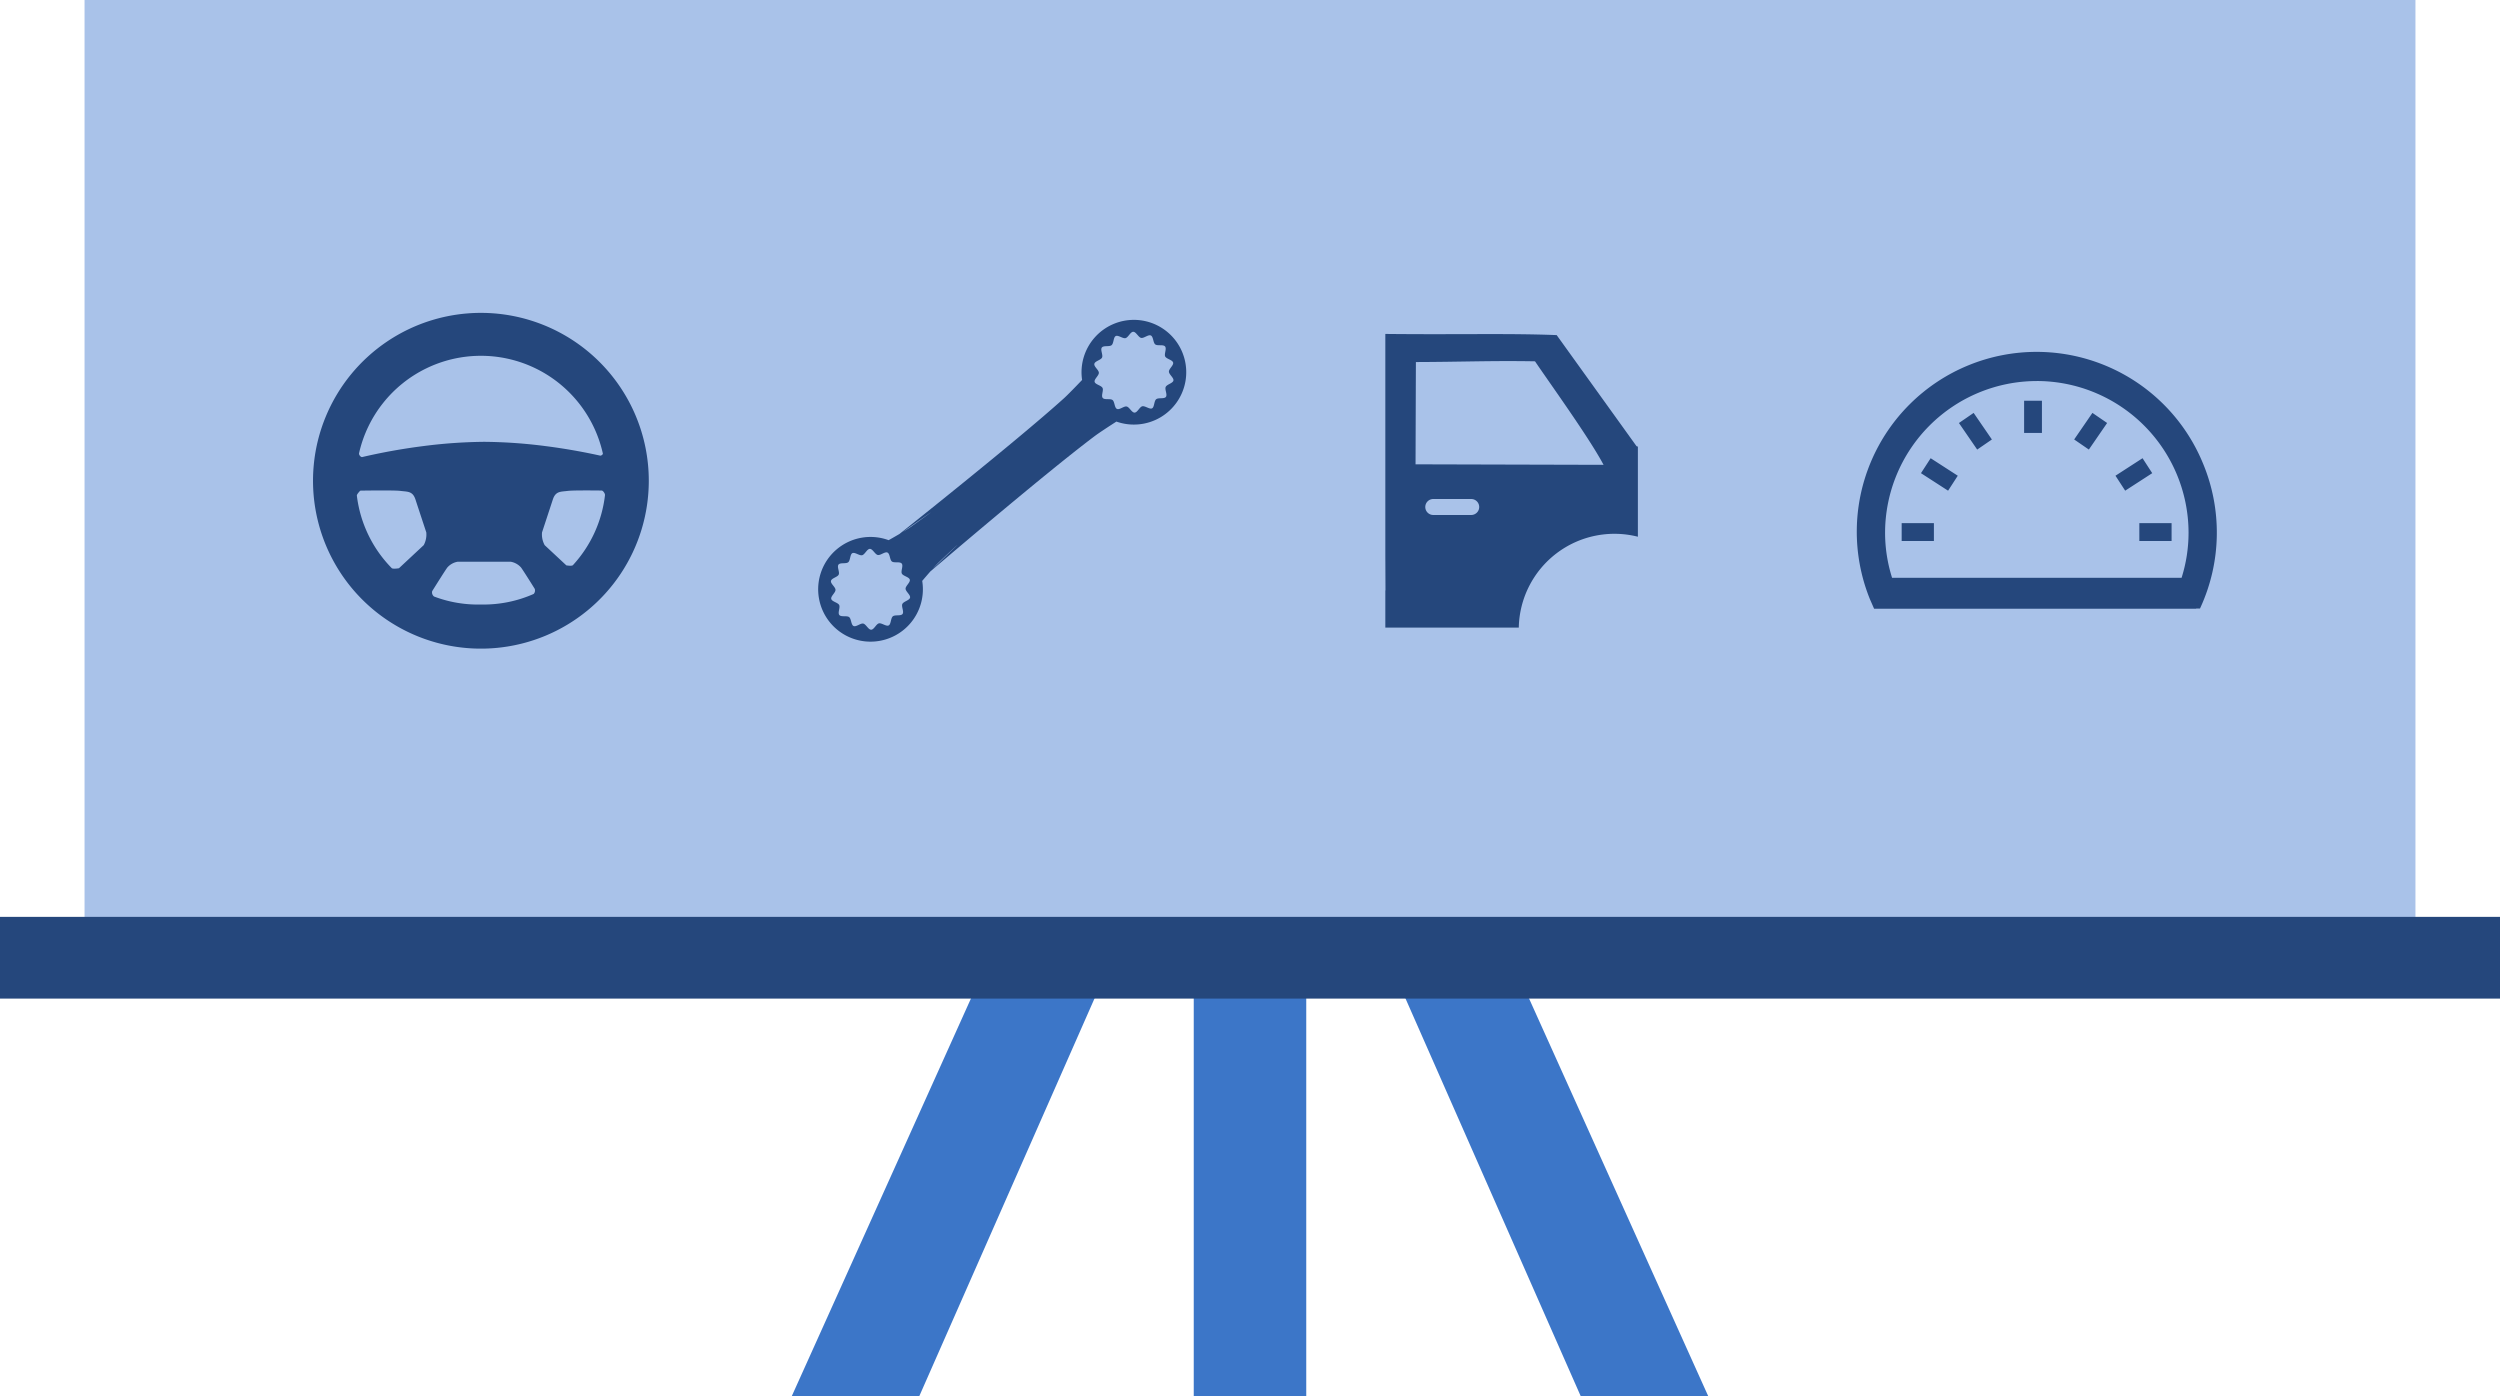
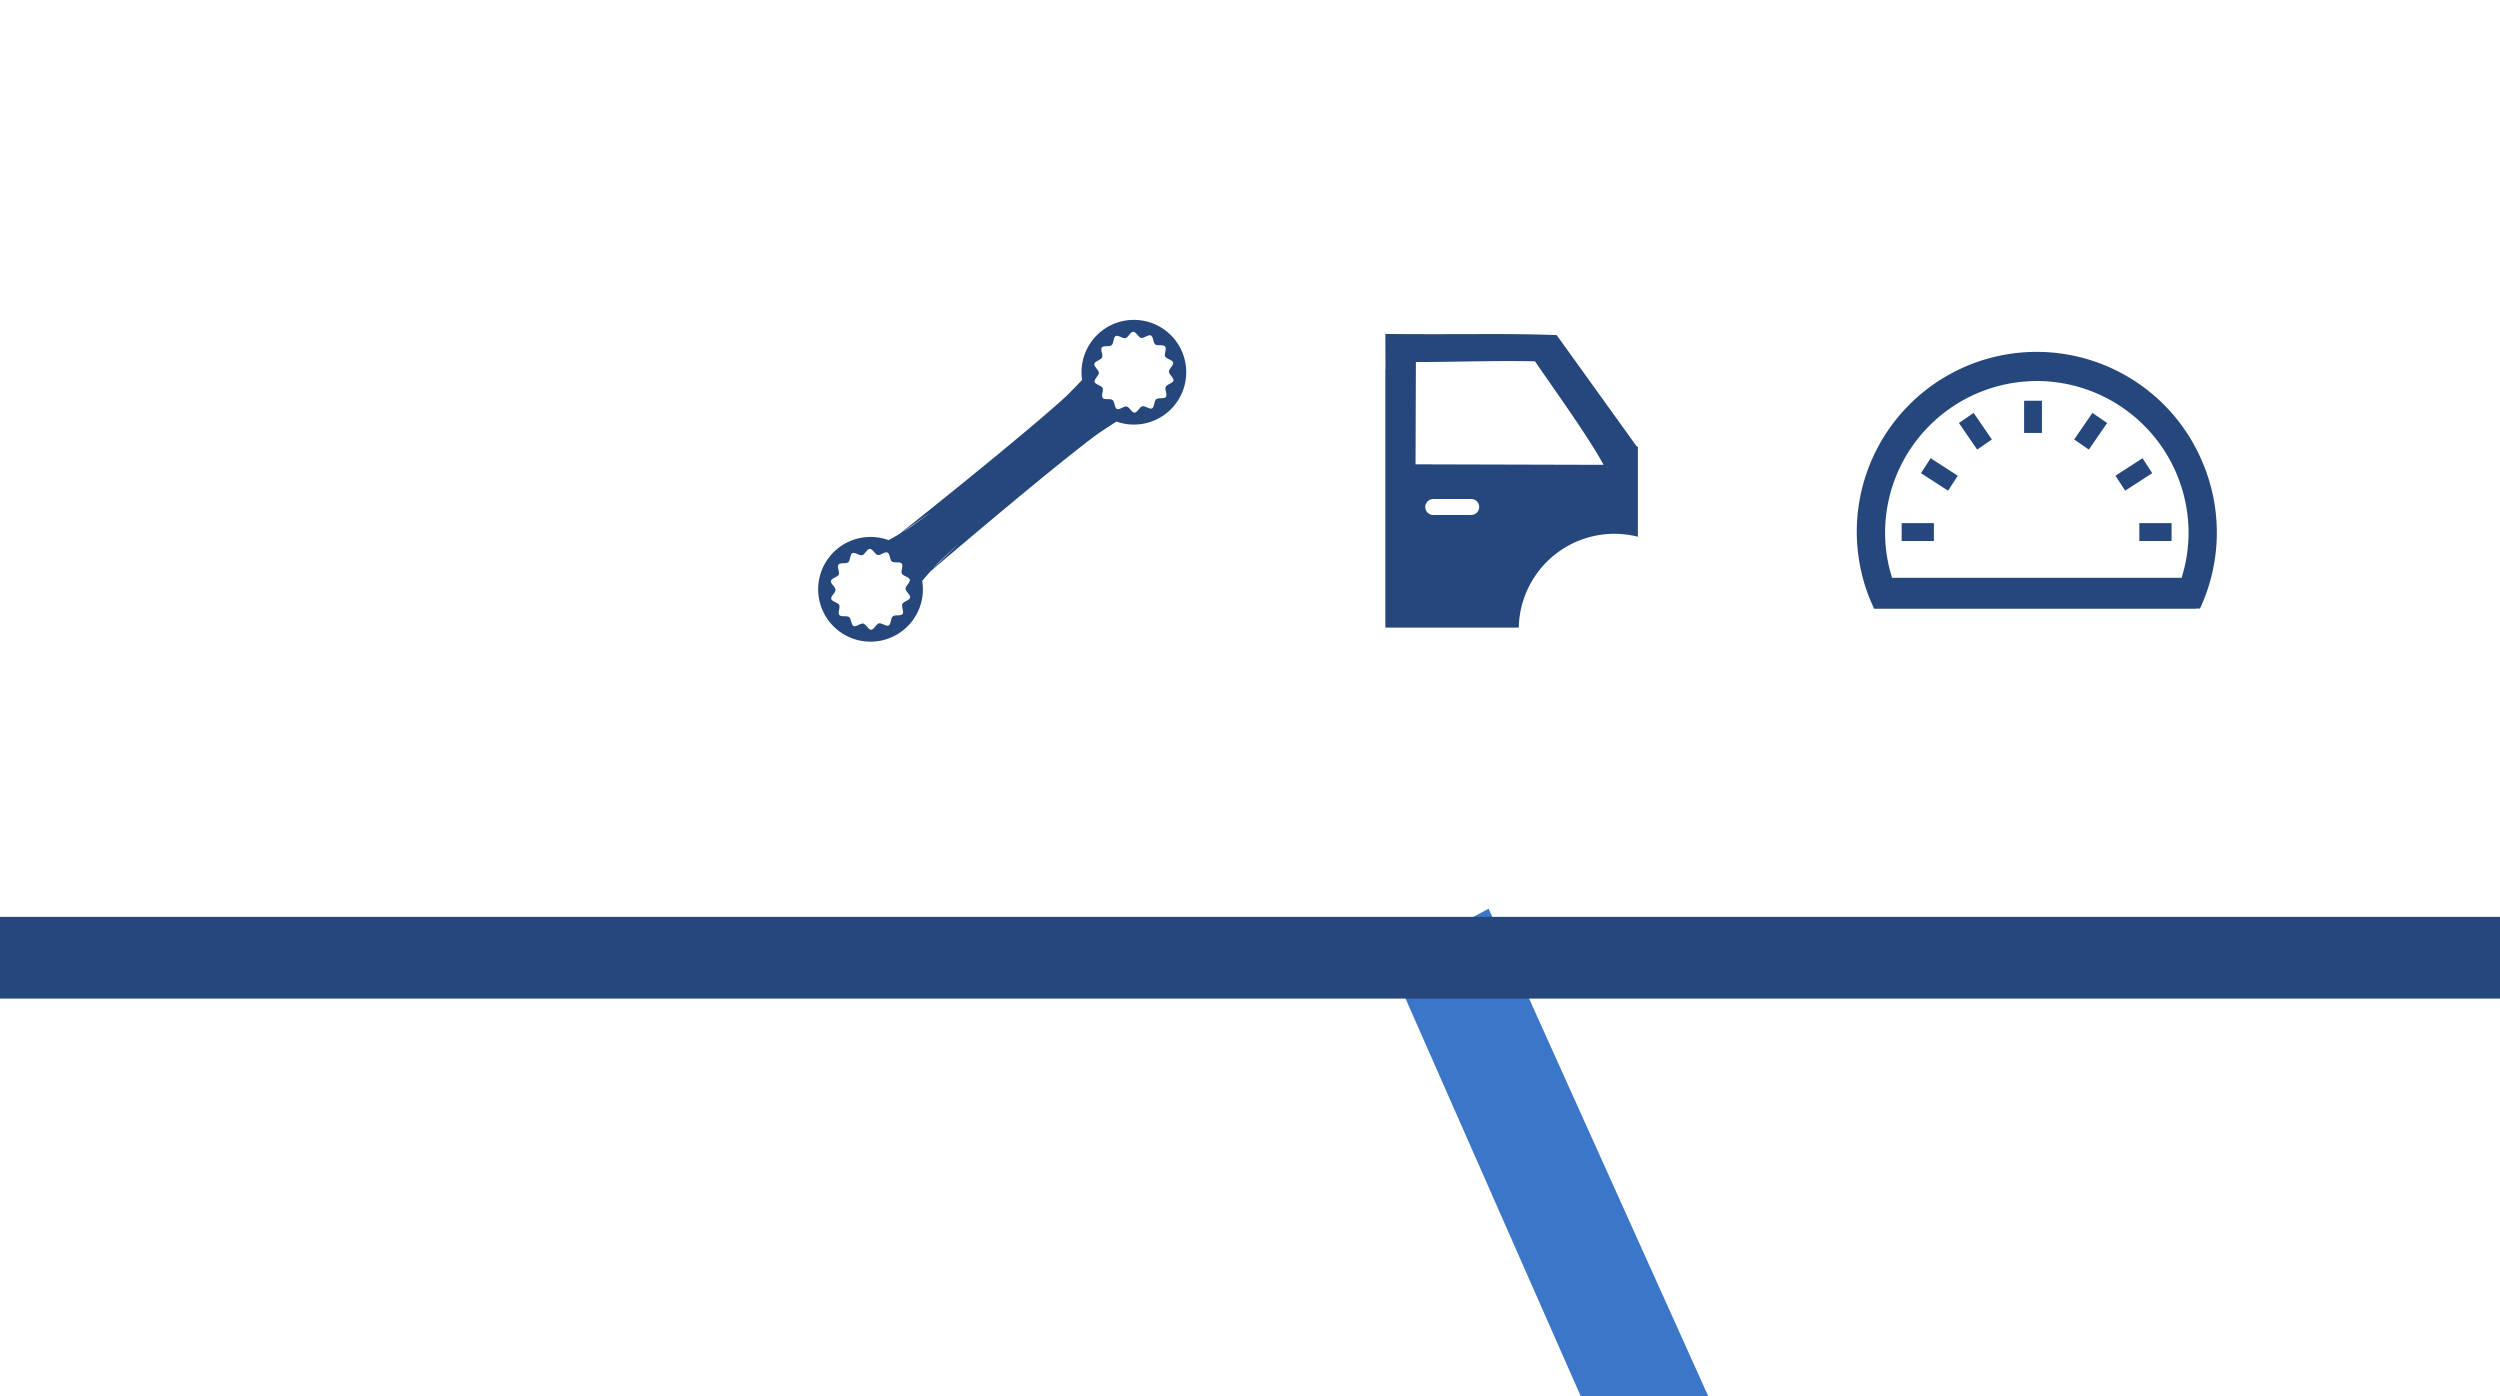
<svg xmlns="http://www.w3.org/2000/svg" width="241.805" height="135.021" viewBox="0 0 241.805 135.021">
  <defs>
    <style>.cls-1{fill:#3c76c8;}.cls-2{fill:#a9c2e9;}.cls-3{fill:#25477c;}</style>
  </defs>
  <g id="レイヤー_2" data-name="レイヤー 2">
    <g id="デザイン">
-       <rect class="cls-1" x="97.454" y="106.132" width="46.896" height="10.882" transform="translate(9.329 232.475) rotate(-90)" />
-       <polygon class="cls-1" points="88.923 135.021 107.427 93.025 97.826 87.892 76.589 135.021 88.923 135.021" />
      <polygon class="cls-1" points="152.882 135.021 134.378 93.025 143.979 87.892 165.216 135.021 152.882 135.021" />
-       <rect class="cls-2" x="8.177" width="225.45" height="93" />
      <rect class="cls-3" y="88.681" width="241.805" height="7.905" />
-       <path class="cls-3" d="M46.515,30.262A16.238,16.238,0,1,0,62.752,46.5,16.238,16.238,0,0,0,46.515,30.262ZM41.061,43.131a58.821,58.821,0,0,0-6.033,1.077c-.116.027-.338-.207-.3-.374a12.085,12.085,0,0,1,23.539-.155c.015.063.03.126.044.19.019.088-.176.224-.26.2-1.279-.284-3.137-.647-5.3-.923a48.94,48.94,0,0,0-5.875-.412h-.083A49.109,49.109,0,0,0,41.061,43.131Zm-.082,9.6-2.392,2.231s-.584.1-.7-.013a12.061,12.061,0,0,1-3.371-7.009c-.016-.141.33-.484.33-.484.844-.014,3.341-.046,3.9.027.681.088,1.169.005,1.439.831.184.565.723,2.2,1.047,3.18A2.155,2.155,0,0,1,40.979,52.736Zm.823,4.445c.551-.883,1.267-2.017,1.464-2.285a1.714,1.714,0,0,1,.98-.556h5.169a1.722,1.722,0,0,1,.982.556c.18.246.8,1.221,1.323,2.062a.488.488,0,0,1-.1.493,11.958,11.958,0,0,1-5.106,1.024,11.949,11.949,0,0,1-4.532-.774A.5.5,0,0,1,41.8,57.181Zm12.967-2.5-2.087-1.946a2.159,2.159,0,0,1-.256-1.237c.321-.977.86-2.615,1.045-3.18.272-.826.758-.743,1.439-.831.459-.06,2.2-.05,3.285-.037.133,0,.338.3.321.447a12.041,12.041,0,0,1-3.1,6.769C55.312,54.778,54.769,54.682,54.769,54.682Z" />
      <path class="cls-3" d="M87.422,60.905a5.064,5.064,0,0,0,1.776-4.72c.523-.614,1.278-1.488,1.653-1.843,4.526-4.283-1.222,1.235-1.222,1.235s11.294-9.678,16.278-13.416c.417-.313,1.4-.951,2.074-1.385a5.064,5.064,0,1,0-3.318-4.026c-.554.58-1.368,1.422-1.754,1.772C98.288,42.7,86.63,51.939,86.63,51.939s6.515-4.588,1.446-.963c-.421.3-1.421.876-2.125,1.271a5.064,5.064,0,1,0,1.471,8.658ZM106.64,37.523c-.122-.248-.7-.328-.765-.589s.414-.6.409-.877-.492-.595-.437-.865.633-.364.746-.611-.187-.75-.018-.969.726-.05.941-.228.163-.757.4-.879.684.266.947.2.473-.611.745-.615.5.536.765.593.687-.349.938-.235.213.7.43.865.771-.018.948.2-.107.728.013.968.7.326.766.588-.413.6-.408.876.492.6.436.863-.632.368-.746.616.186.746.018.966-.724.05-.94.227-.164.761-.4.88-.682-.266-.945-.2-.473.609-.745.613-.5-.535-.764-.592-.69.35-.94.234-.212-.7-.432-.863-.768.016-.945-.2S106.761,37.763,106.64,37.523ZM81.182,59.485c-.178-.215.106-.727-.015-.967s-.7-.326-.766-.588.414-.6.411-.878-.493-.594-.438-.865.633-.364.747-.611-.188-.75-.019-.968.726-.05.941-.229.163-.757.4-.878.685.266.946.2.475-.612.746-.614.5.534.765.592.688-.35.938-.234.213.7.431.864.771-.018.947.2-.107.728.013.968.7.326.768.588-.415.606-.409.876.491.6.435.864-.631.366-.746.613.187.748.017.968-.723.05-.937.227-.165.76-.405.88-.683-.266-.946-.2-.472.61-.745.614-.5-.535-.763-.593-.691.351-.94.235-.213-.7-.431-.863S81.359,59.7,81.182,59.485Z" />
-       <path class="cls-3" d="M158.288,43.156l-7.723-10.744c-4.687-.185-9.521-.037-16.573-.113V53.725l.015,3.385h-.015V60.7H146.9a9.254,9.254,0,0,1,11.519-8.787V43.2ZM142.326,49.81h-3.669a.773.773,0,1,1,0-1.545h3.669a.773.773,0,0,1,0,1.545Zm-5.412-4.9c.011-2.889.023-7.008.034-9.892,4.3-.01,7.264-.145,11.52-.071,1.451,2.146,5.291,7.467,6.63,10.013Z" />
+       <path class="cls-3" d="M158.288,43.156l-7.723-10.744c-4.687-.185-9.521-.037-16.573-.113l.015,3.385h-.015V60.7H146.9a9.254,9.254,0,0,1,11.519-8.787V43.2ZM142.326,49.81h-3.669a.773.773,0,1,1,0-1.545h3.669a.773.773,0,0,1,0,1.545Zm-5.412-4.9c.011-2.889.023-7.008.034-9.892,4.3-.01,7.264-.145,11.52-.071,1.451,2.146,5.291,7.467,6.63,10.013Z" />
      <path class="cls-3" d="M213.048,44.753a17.394,17.394,0,0,0-32.186,13.2l.406.927h31.146v-.022h.373l.028-.059a17.383,17.383,0,0,0,.233-14.046Zm-16.04-7.9a14.691,14.691,0,0,1,14.673,14.673,14.453,14.453,0,0,1-.675,4.362h-28a14.46,14.46,0,0,1-.677-4.362A14.69,14.69,0,0,1,197.008,36.855ZM210.04,50.6v1.724h-3.119V50.6Zm-4.489-3.141-.938-1.447,2.618-1.693.937,1.447Zm-1.746-6.546-1.767,2.57-1.421-.977,1.766-2.57ZM197.5,38.758v3.118h-1.724V38.758Zm-6.262,4.726-1.766-2.57,1.422-.977,1.765,2.57Zm-1.878,2.529-.937,1.447L185.8,45.767l.937-1.447ZM187.051,50.6v1.724h-3.118V50.6Z" />
    </g>
  </g>
</svg>